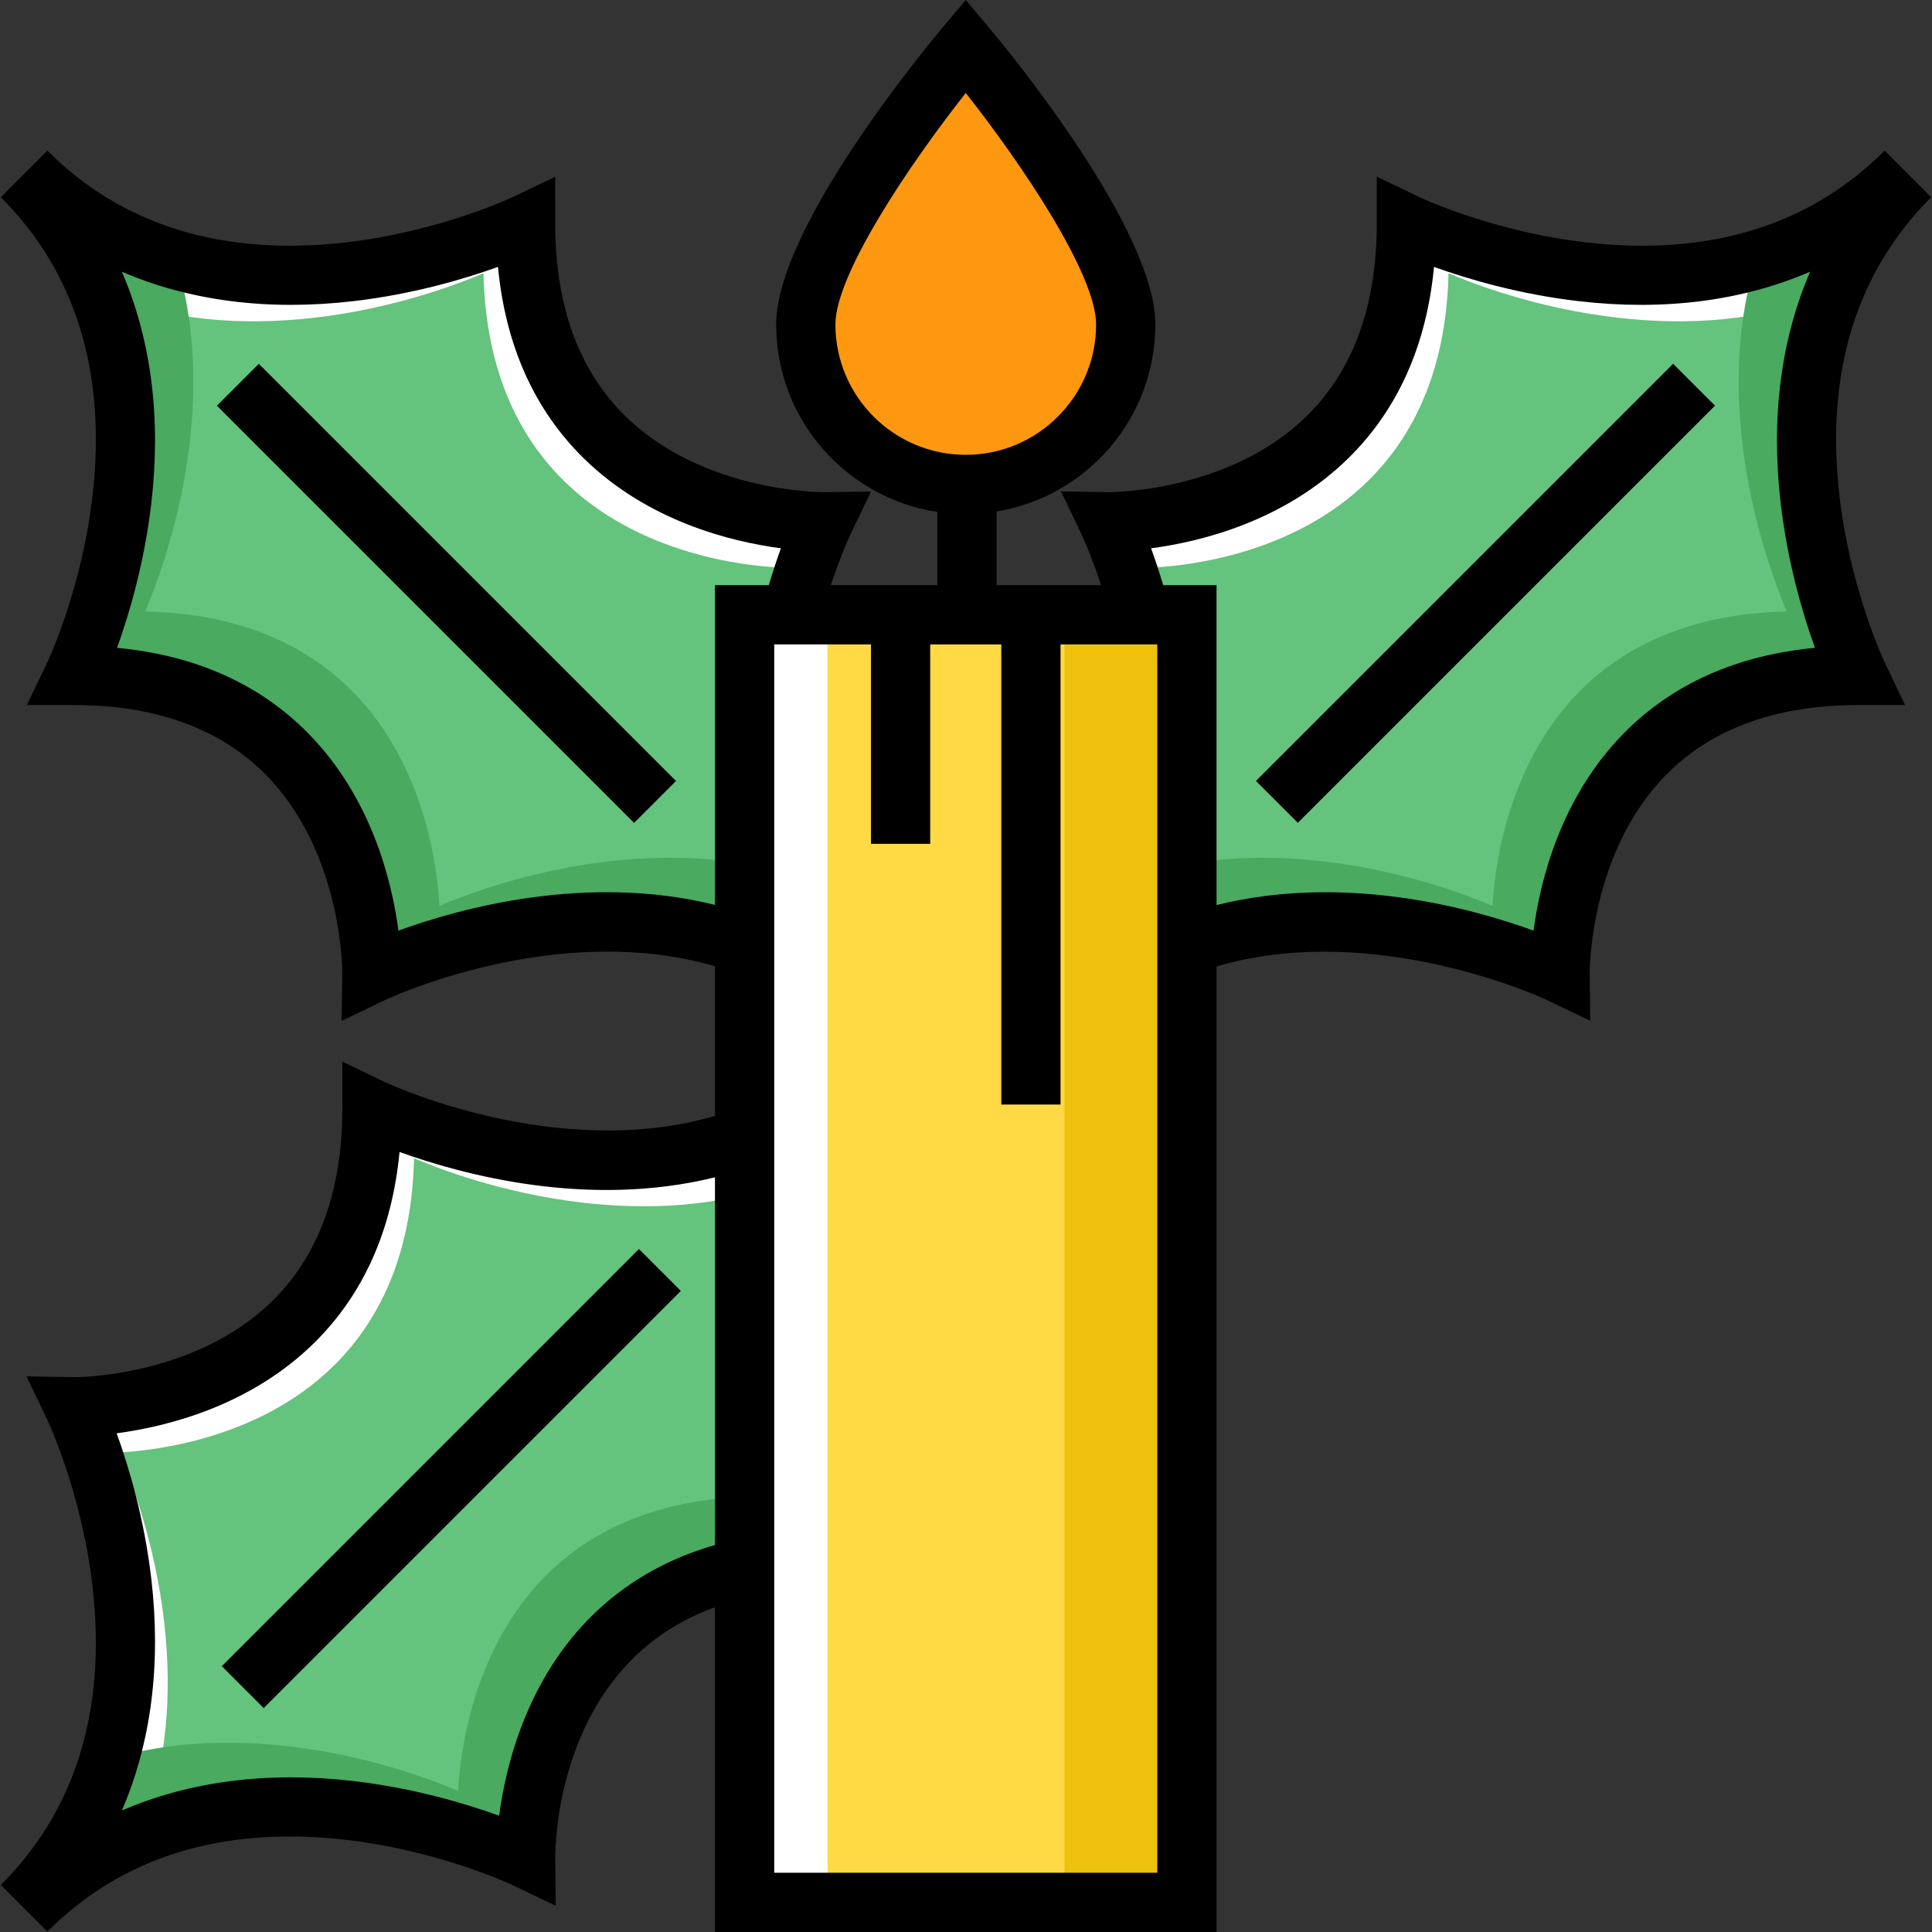
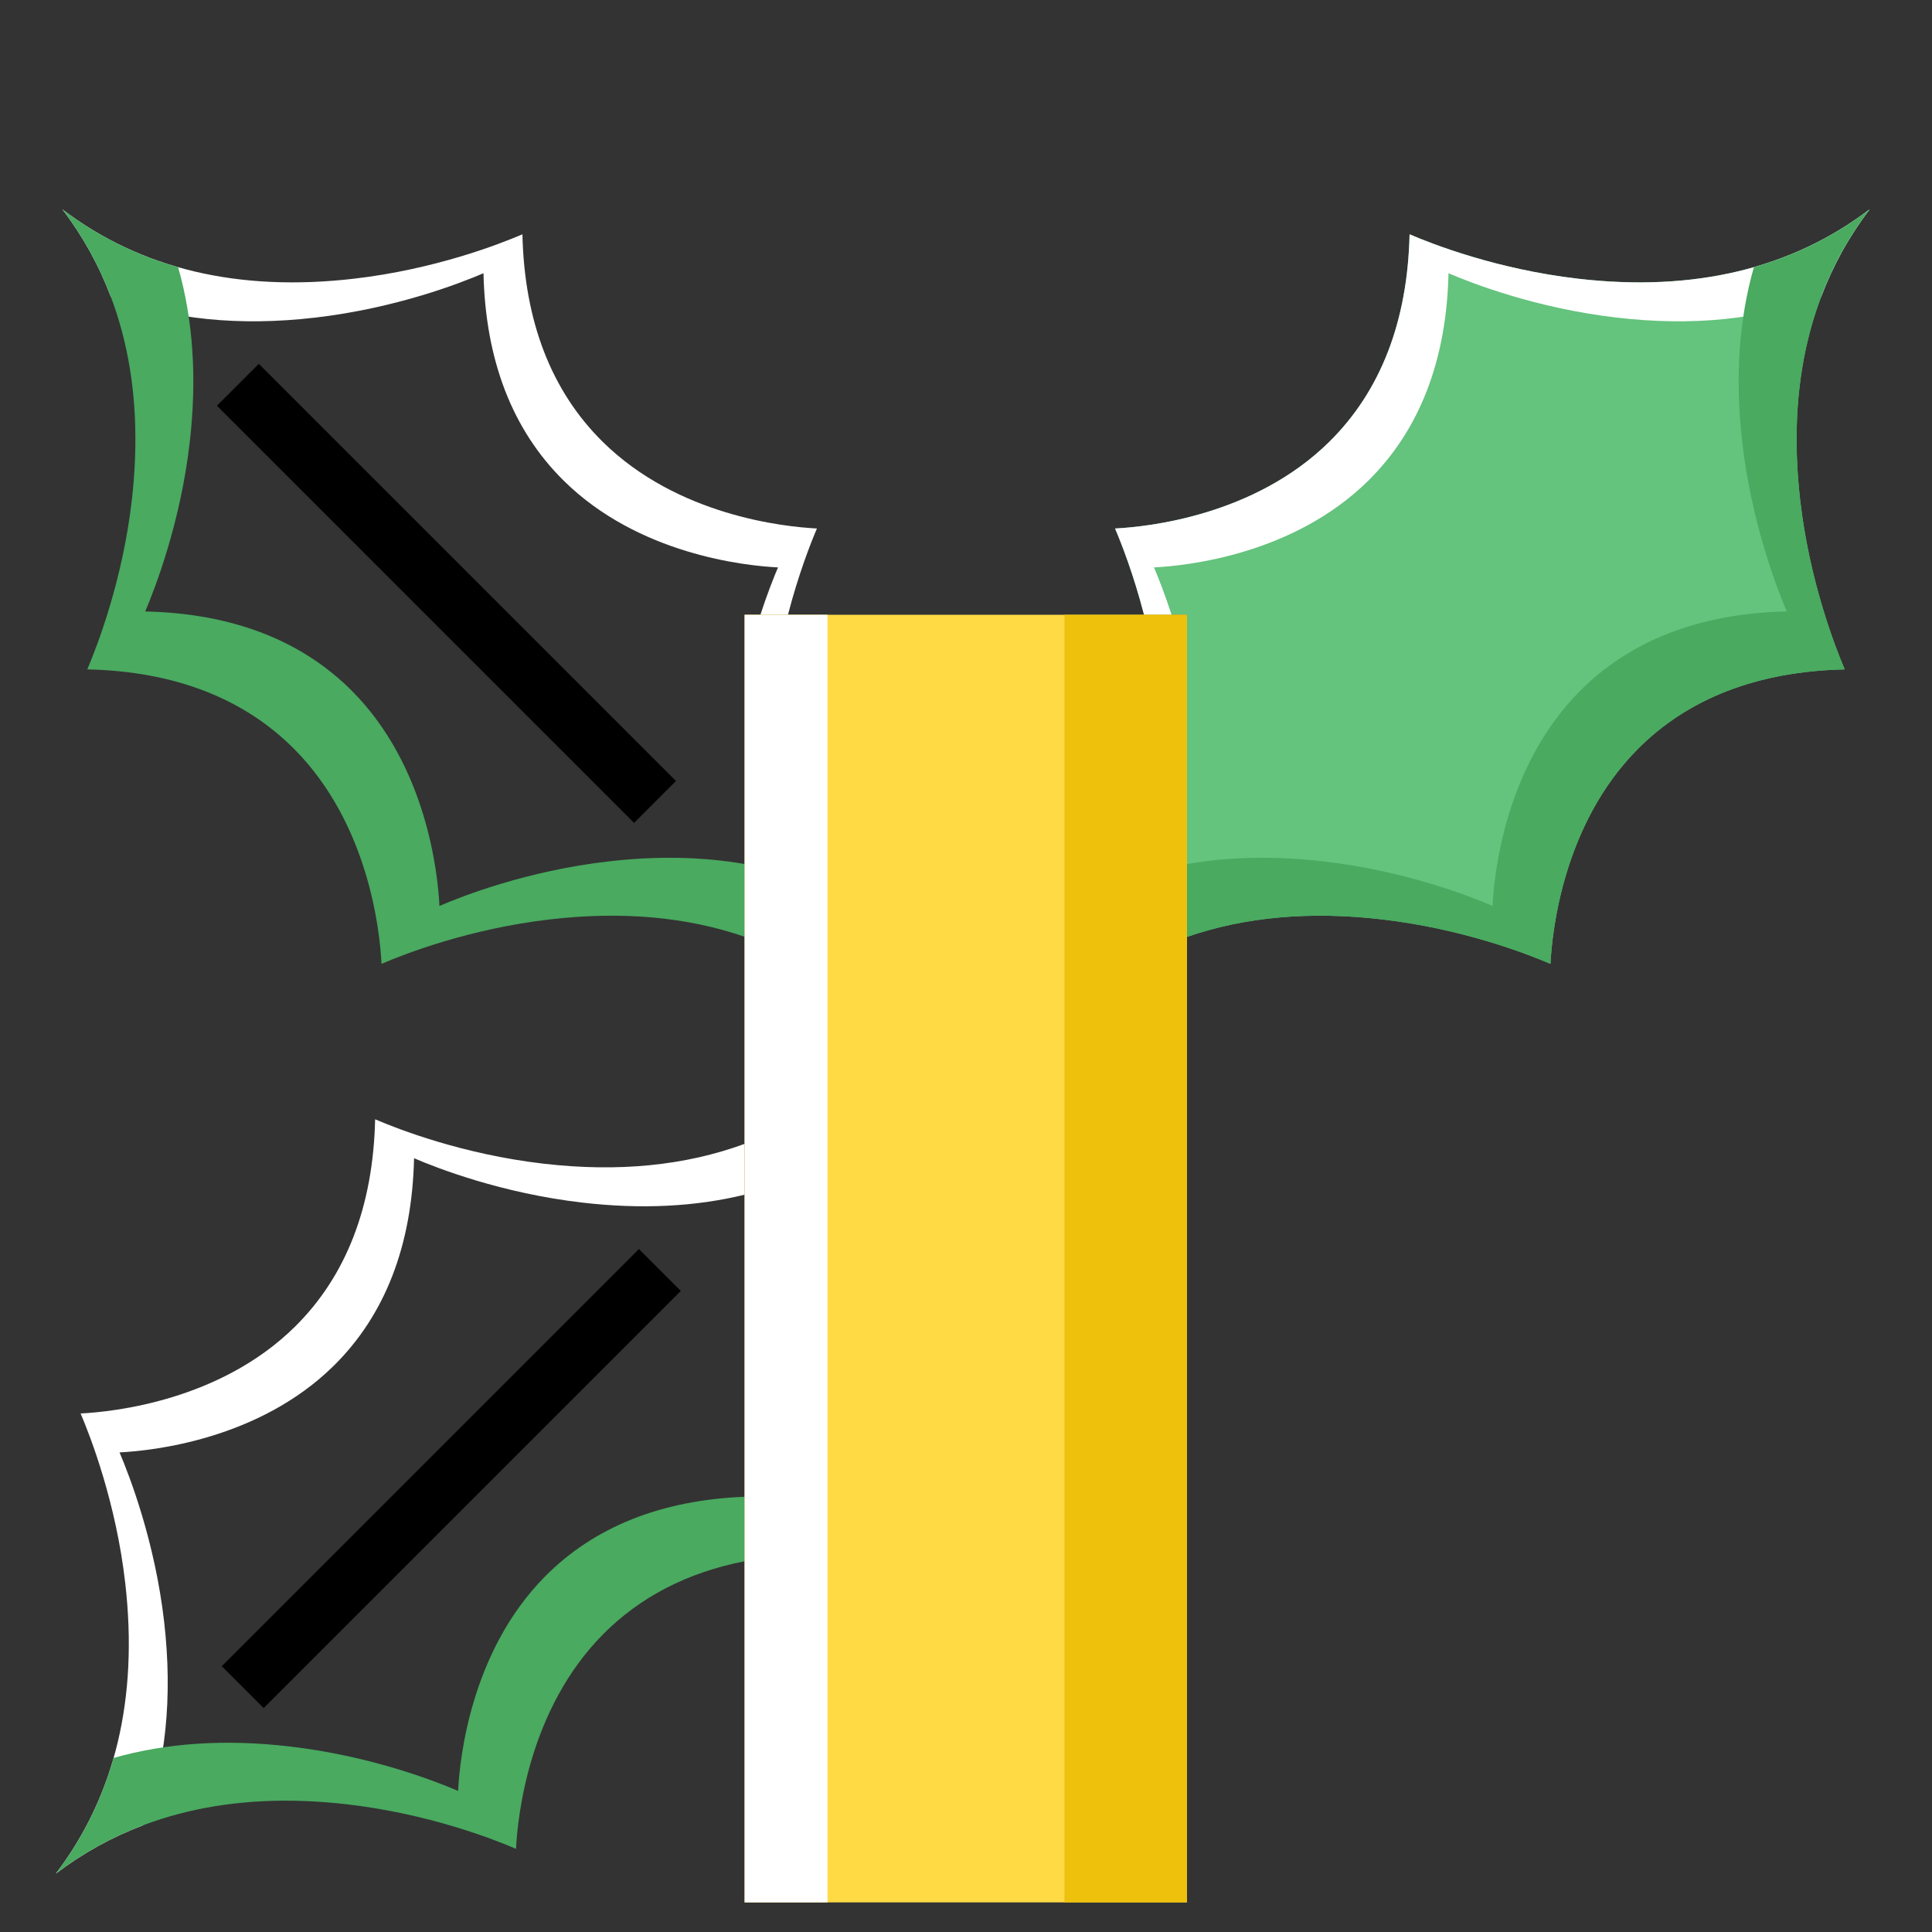
<svg xmlns="http://www.w3.org/2000/svg" version="1.1" id="Layer_1" viewBox="0 0 512 512" xml:space="preserve">
  <rect x="0" y="0" width="512" height="512" fill="#333333" stroke="none" />
-   <path style="fill:#64C37D;" d="M197.326,303.138c-15.715,5.771-33.524,7.549-53.314,5.246c-21.372-2.479-38.409-9.099-44.6-11.76  c-0.516,23.061-7.662,41.546-21.262,54.978c-19.837,19.582-48.055,22.542-56.787,22.984c2.639,6.195,9.4,23.651,11.83,44.97  c3.488,30.528-2.702,56.363-18.406,76.993c20.704-15.764,46.644-21.939,77.31-18.369c21.43,2.486,38.505,9.137,44.652,11.782  c0.441-8.736,3.395-36.929,22.984-56.774c9.864-9.989,22.466-16.481,37.592-19.438L197.326,303.138L197.326,303.138z" />
  <path style="fill:#FFFFFF;" d="M197.326,303.138c-15.715,5.771-33.524,7.549-53.314,5.246c-21.372-2.479-38.409-9.099-44.6-11.76  c-0.516,23.061-7.662,41.546-21.262,54.978c-19.837,19.582-48.055,22.542-56.787,22.984c2.639,6.195,9.4,23.651,11.83,44.97  c3.488,30.528-2.702,56.363-18.406,76.993c7.107-5.412,14.831-9.693,23.152-12.837c5.984-15.834,7.856-33.828,5.57-53.838  c-2.43-21.319-9.191-38.776-11.83-44.97c8.732-0.443,36.95-3.402,56.787-22.984c13.6-13.432,20.746-31.917,21.262-54.978  c6.19,2.661,23.228,9.281,44.6,11.76c15.576,1.813,29.926,1.1,42.996-2.093v-13.47H197.326z" />
  <path style="fill:#49AA60;" d="M197.326,396.658c-22.108,0.883-39.91,7.984-52.942,21.179  c-19.589,19.844-22.543,48.038-22.984,56.774c-6.147-2.645-23.223-9.296-44.652-11.782c-17.036-1.984-32.613-0.954-46.644,3.051  c-3.204,11.227-8.31,21.467-15.315,30.669c20.704-15.764,46.644-21.939,77.31-18.369c21.43,2.486,38.505,9.137,44.652,11.782  c0.441-8.736,3.395-36.929,22.984-56.774c9.864-9.989,22.466-16.481,37.592-19.438v-17.093H197.326z" />
-   <path style="fill:#64C37D;" d="M197.326,162.921h11.491c2.798-10.794,6.036-19.012,7.679-22.867  c-8.732-0.443-36.95-3.402-56.788-22.984c-13.6-13.432-20.746-31.917-21.262-54.978c-6.19,2.661-23.228,9.281-44.6,11.76  c-30.667,3.569-56.607-2.605-77.31-18.369c15.703,20.63,21.892,46.465,18.405,76.993c-2.424,21.254-9.151,38.671-11.809,44.917  c23.067,0.514,41.557,7.66,54.992,21.263c19.588,19.844,22.543,48.038,22.984,56.774c6.147-2.645,23.223-9.296,44.652-11.782  c19.056-2.218,36.283-0.668,51.566,4.602v-85.33H197.326z" />
  <path style="fill:#FFFFFF;" d="M201.514,162.921h7.303c2.798-10.794,6.036-19.012,7.679-22.867  c-8.732-0.443-36.95-3.402-56.788-22.984c-13.6-13.432-20.746-31.917-21.262-54.978c-6.19,2.661-23.228,9.281-44.6,11.76  c-30.667,3.569-56.607-2.605-77.31-18.369c5.411,7.107,9.691,14.832,12.835,23.155C45.29,84.655,63.39,86.514,83.53,84.17  c21.372-2.479,38.409-9.099,44.6-11.76c0.516,23.061,7.662,41.547,21.262,54.978c19.837,19.582,48.055,22.542,56.787,22.984  C205.112,152.877,203.37,157.224,201.514,162.921z" />
  <path style="fill:#49AA60;" d="M197.326,228.974c-11.207-1.948-23.29-2.181-36.214-0.676c-21.43,2.486-38.505,9.137-44.652,11.782  c-0.441-8.736-3.395-36.929-22.984-56.774c-13.435-13.603-31.925-20.749-54.992-21.263c2.657-6.246,9.385-23.664,11.809-44.917  c1.932-16.911,0.889-32.379-3.091-46.324c-11.226-3.204-21.465-8.312-30.667-15.318c15.704,20.63,21.893,46.465,18.406,76.993  c-2.424,21.254-9.151,38.671-11.809,44.917c23.067,0.514,41.557,7.66,54.992,21.263c19.588,19.844,22.543,48.038,22.984,56.774  c6.147-2.645,23.223-9.296,44.652-11.782c19.056-2.218,36.283-0.668,51.566,4.602v-19.277H197.326z" />
  <path style="fill:#64C37D;" d="M495.464,55.484c-20.704,15.764-46.644,21.938-77.31,18.369c-21.372-2.479-38.409-9.099-44.6-11.76  c-0.516,23.061-7.662,41.547-21.262,54.978c-19.837,19.582-48.055,22.542-56.788,22.984c1.642,3.855,4.881,12.073,7.679,22.867  h11.361v85.371c15.316-5.305,32.588-6.868,51.696-4.643c21.43,2.486,38.505,9.137,44.652,11.782  c0.441-8.736,3.395-36.93,22.984-56.774c13.435-13.603,31.925-20.749,54.992-21.263c-2.657-6.246-9.385-23.664-11.808-44.917  C473.571,101.949,479.76,76.113,495.464,55.484z" />
  <path style="fill:#FFFFFF;" d="M418.153,73.853c-21.372-2.479-38.409-9.099-44.6-11.76c-0.516,23.061-7.662,41.547-21.262,54.978  c-19.837,19.582-48.055,22.542-56.788,22.984c1.642,3.855,4.881,12.073,7.679,22.867h7.303c-1.856-5.697-3.597-10.045-4.664-12.55  c8.732-0.443,36.95-3.402,56.787-22.984c13.6-13.432,20.746-31.917,21.262-54.978c6.19,2.661,23.228,9.281,44.6,11.76  c20.14,2.345,38.24,0.486,54.158-5.532c3.145-8.321,7.425-16.047,12.835-23.155C474.76,71.247,448.82,77.422,418.153,73.853z" />
  <path style="fill:#49AA60;" d="M495.464,55.484c-9.202,7.006-19.441,12.113-30.666,15.318c-3.98,13.944-5.023,29.413-3.091,46.324  c2.424,21.254,9.152,38.671,11.808,44.917c-23.067,0.514-41.557,7.66-54.992,21.263c-19.589,19.845-22.543,48.038-22.984,56.774  c-6.146-2.645-23.223-9.296-44.652-11.782c-12.975-1.51-25.1-1.268-36.344,0.7v19.294c15.316-5.305,32.588-6.868,51.695-4.643  c21.43,2.486,38.505,9.137,44.652,11.782c0.441-8.736,3.395-36.93,22.984-56.774c13.435-13.603,31.925-20.749,54.992-21.263  c-2.657-6.246-9.385-23.664-11.808-44.917C473.571,101.949,479.76,76.113,495.464,55.484z" />
  <rect x="197.329" y="162.922" style="fill:#FFDA44;" width="117.222" height="341.231" />
  <rect x="197.329" y="162.922" style="fill:#FFFFFF;" width="21.974" height="341.231" />
  <rect x="282.092" y="162.922" style="fill:#EDC10C;" width="32.459" height="341.231" />
-   <path style="fill:#FF9811;" d="M298.327,85.987c0,23.413-18.979,42.392-42.392,42.392c-23.413,0-42.392-18.979-42.392-42.392  s42.392-73.794,42.392-73.794S298.327,62.575,298.327,85.987z" />
  <rect x="41.362" y="383.952" transform="matrix(-0.707 0.707 -0.707 -0.707 481.124 584.317)" width="156.368" height="15.701" />
  <rect x="40.129" y="149.424" transform="matrix(0.707 0.707 -0.707 0.707 145.863 -37.596)" width="156.368" height="15.701" />
-   <path d="M487.445,131.124c-3.674-32.507,4.514-59.04,24.337-78.863l-1.234-1.234l-9.87-9.87l-1.234-1.234  c-19.823,19.823-46.355,28.008-78.863,24.337c-25.003-2.826-44.285-11.95-44.468-12.038l-11.256-5.42v12.495  c0,21.633-6.192,38.725-18.405,50.801c-20.68,20.451-52.281,20.33-52.601,20.328l-12.674-0.191l5.474,11.438  c0.032,0.068,2.442,5.149,5.156,13.398h-27.699v-19.516c23.829-3.917,42.068-24.647,42.068-49.568  c0-25.538-39.708-73.467-44.237-78.849L255.936,0l-6.007,7.139c-4.528,5.382-44.236,53.311-44.236,78.849  c0,25.146,18.57,46.035,42.717,49.677v19.406h-28.221c2.715-8.253,5.125-13.329,5.154-13.39l5.47-11.398l-12.649,0.142  c-0.33-0.01-31.939,0.121-52.618-20.327c-12.212-12.077-18.405-29.169-18.405-50.802l-0.008-12.457l-11.24,5.381  c-0.192,0.091-19.473,9.215-44.476,12.041c-32.505,3.672-59.04-4.515-78.863-24.337l-1.234,1.234l0,0L0.217,52.262  c19.823,19.823,28.011,46.356,24.336,78.863c-2.826,25.003-11.949,44.285-12.037,44.468l-5.42,11.256h12.493  c21.634,0,38.726,6.192,50.802,18.405c20.446,20.676,20.33,52.302,20.327,52.601l-0.199,12.711l11.454-5.515  c0.465-0.224,45.205-21.366,87.502-8.973v39.649c-42.161,12.336-87.042-8.753-87.502-8.973l-11.256-5.42v12.494  c0,21.633-6.191,38.725-18.405,50.801c-20.678,20.449-52.305,20.352-52.601,20.328l-12.674-0.191l5.474,11.438  c0.092,0.193,9.215,19.473,12.041,44.476c3.675,32.507-4.513,59.04-24.336,78.863l11.102,11.103l0,0l1.234,1.234  c19.823-19.824,46.361-28.007,78.863-24.337c25.003,2.826,44.285,11.95,44.468,12.038l11.398,5.47l-0.141-12.649  c-0.025-2.219-0.046-51.207,42.335-66.471V512h132.919V256.112c42.203-12.411,87.169,8.717,87.632,8.939l11.398,5.47l-0.142-12.649  c-0.003-0.317-0.118-31.943,20.328-52.619c12.076-12.212,29.168-18.405,50.801-18.405l12.457-0.008l-5.381-11.24  C499.396,175.409,490.273,156.127,487.445,131.124z M221.394,85.987c0-13.15,19.24-41.922,34.542-61.347  c15.302,19.426,34.542,48.198,34.542,61.347c0,19.046-15.496,34.542-34.542,34.542C236.888,120.529,221.394,105.034,221.394,85.987z   M105.593,246.63c-1.751-13.23-7.178-35.292-23.924-52.302c-12.859-13.062-29.859-20.655-50.647-22.649  c3.177-8.819,7.229-22.408,9.076-38.296c2.639-22.694-0.05-43.412-7.802-61.38c17.968,7.752,38.687,10.442,61.379,7.803  c15.888-1.849,29.479-5.9,38.296-9.076c1.993,20.787,9.587,37.787,22.649,50.647c17.02,16.755,39.101,22.179,52.327,23.927  c-1.009,2.788-2.112,6.078-3.208,9.767h-14.264v84.737C155.558,231.418,122.051,240.637,105.593,246.63z M138.885,455.762  c-3.847,9.542-5.71,18.645-6.609,25.424c-8.809-3.193-22.529-7.318-38.601-9.186c-22.693-2.639-43.411,0.05-61.378,7.801  c7.752-17.967,10.441-38.685,7.802-61.378c-1.868-16.065-5.99-29.779-9.182-38.588c13.227-1.749,35.305-7.175,52.32-23.927  c13.057-12.854,20.651-29.848,22.647-50.625c16.562,5.995,49.875,15.052,83.59,6.714v97.452  C165.836,416.22,148.416,432.117,138.885,455.762z M306.694,496.299H205.177V170.772h25.637v52.859h15.701v-52.859h18.841v121.943  h15.701V170.772h25.637V496.299z M430.332,194.328c-16.743,17.007-22.173,39.071-23.924,52.301  c-16.482-6.001-50.055-15.221-84.013-6.775v-84.781h-14.134c-1.096-3.69-2.199-6.98-3.208-9.768  c13.226-1.747,35.308-7.172,52.327-23.927c13.061-12.859,20.655-29.858,22.649-50.646c8.819,3.176,22.408,7.228,38.297,9.076  c22.693,2.638,43.411-0.051,61.379-7.803c-7.752,17.968-10.441,38.686-7.802,61.38c1.849,15.888,5.9,29.478,9.076,38.296  C460.19,173.673,443.191,181.267,430.332,194.328z" />
-   <rect x="385.841" y="79.104" transform="matrix(0.707 0.707 -0.707 0.707 226.529 -232.313)" width="15.701" height="156.368" />
</svg>